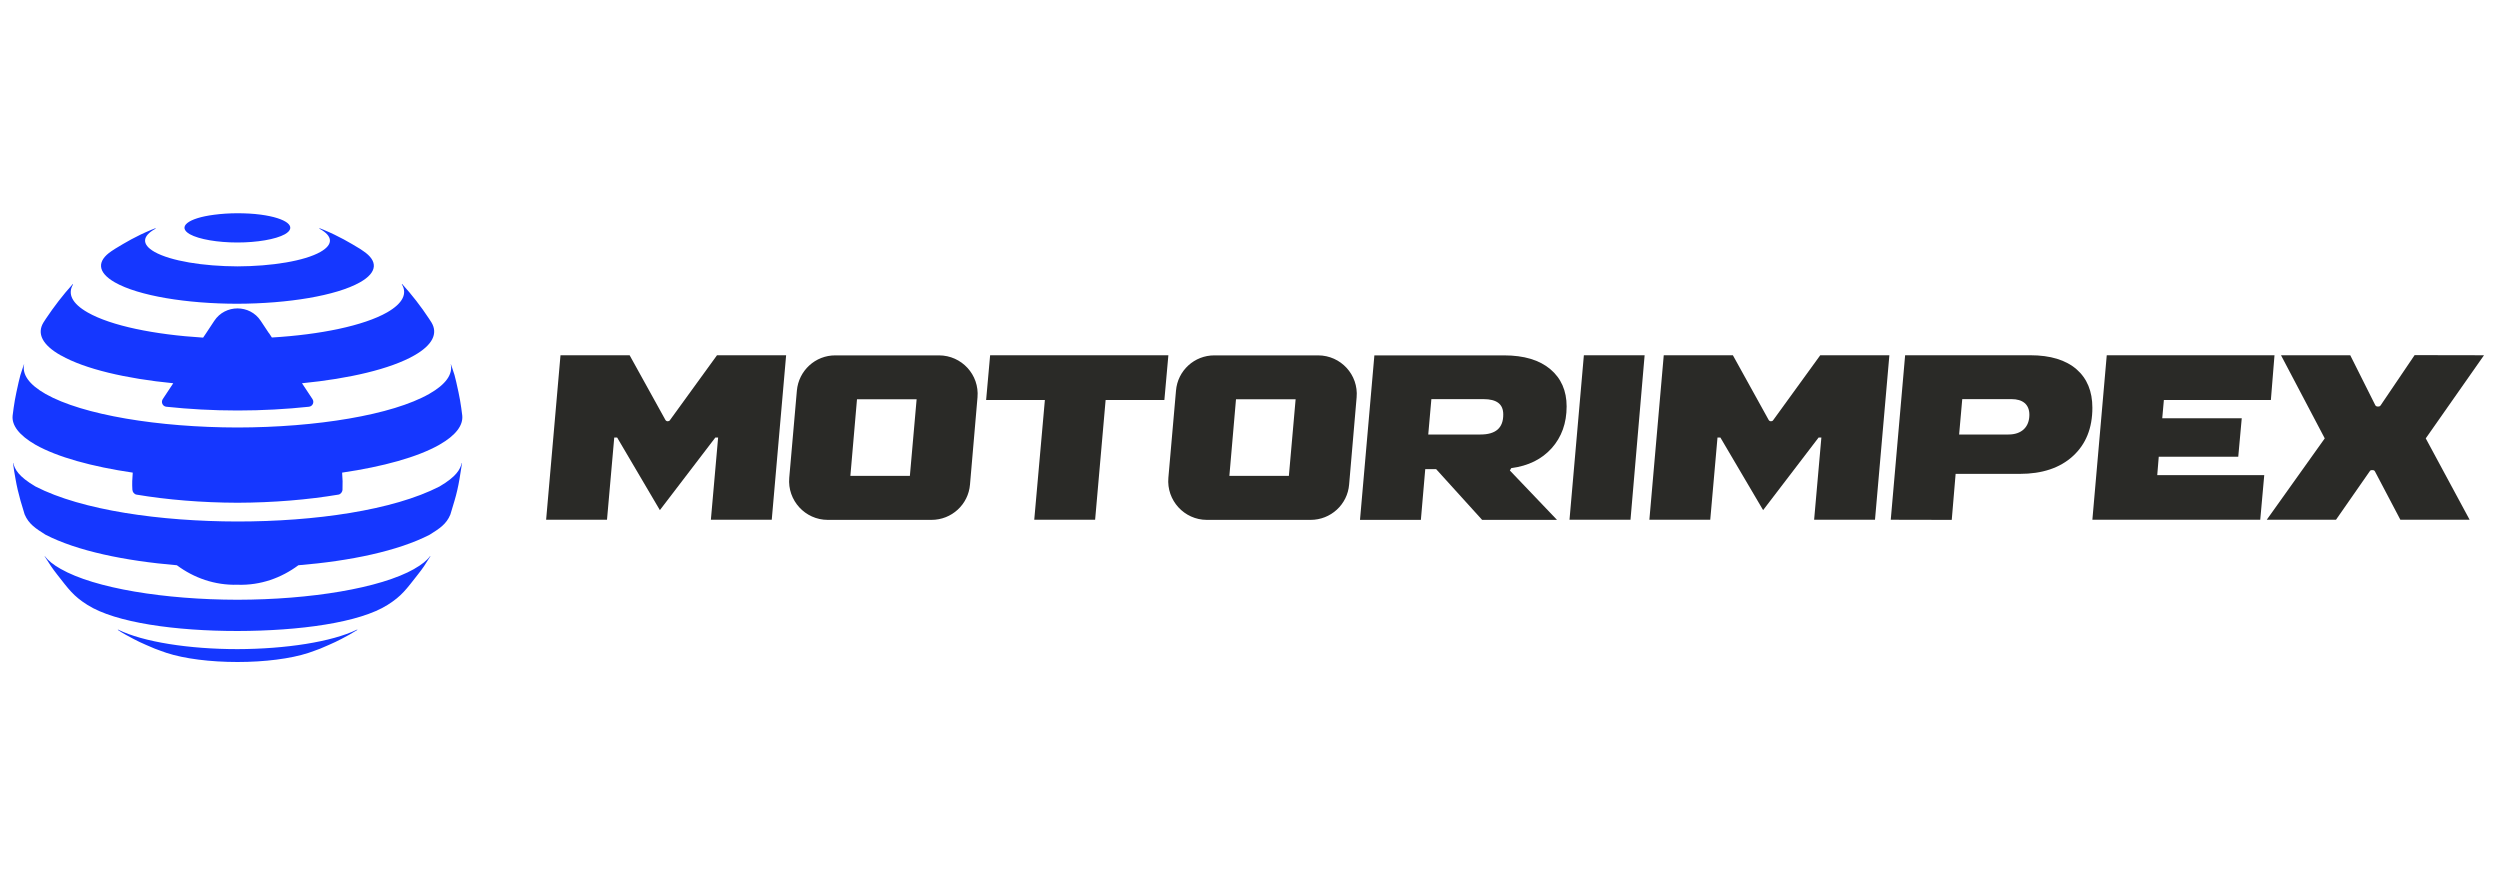
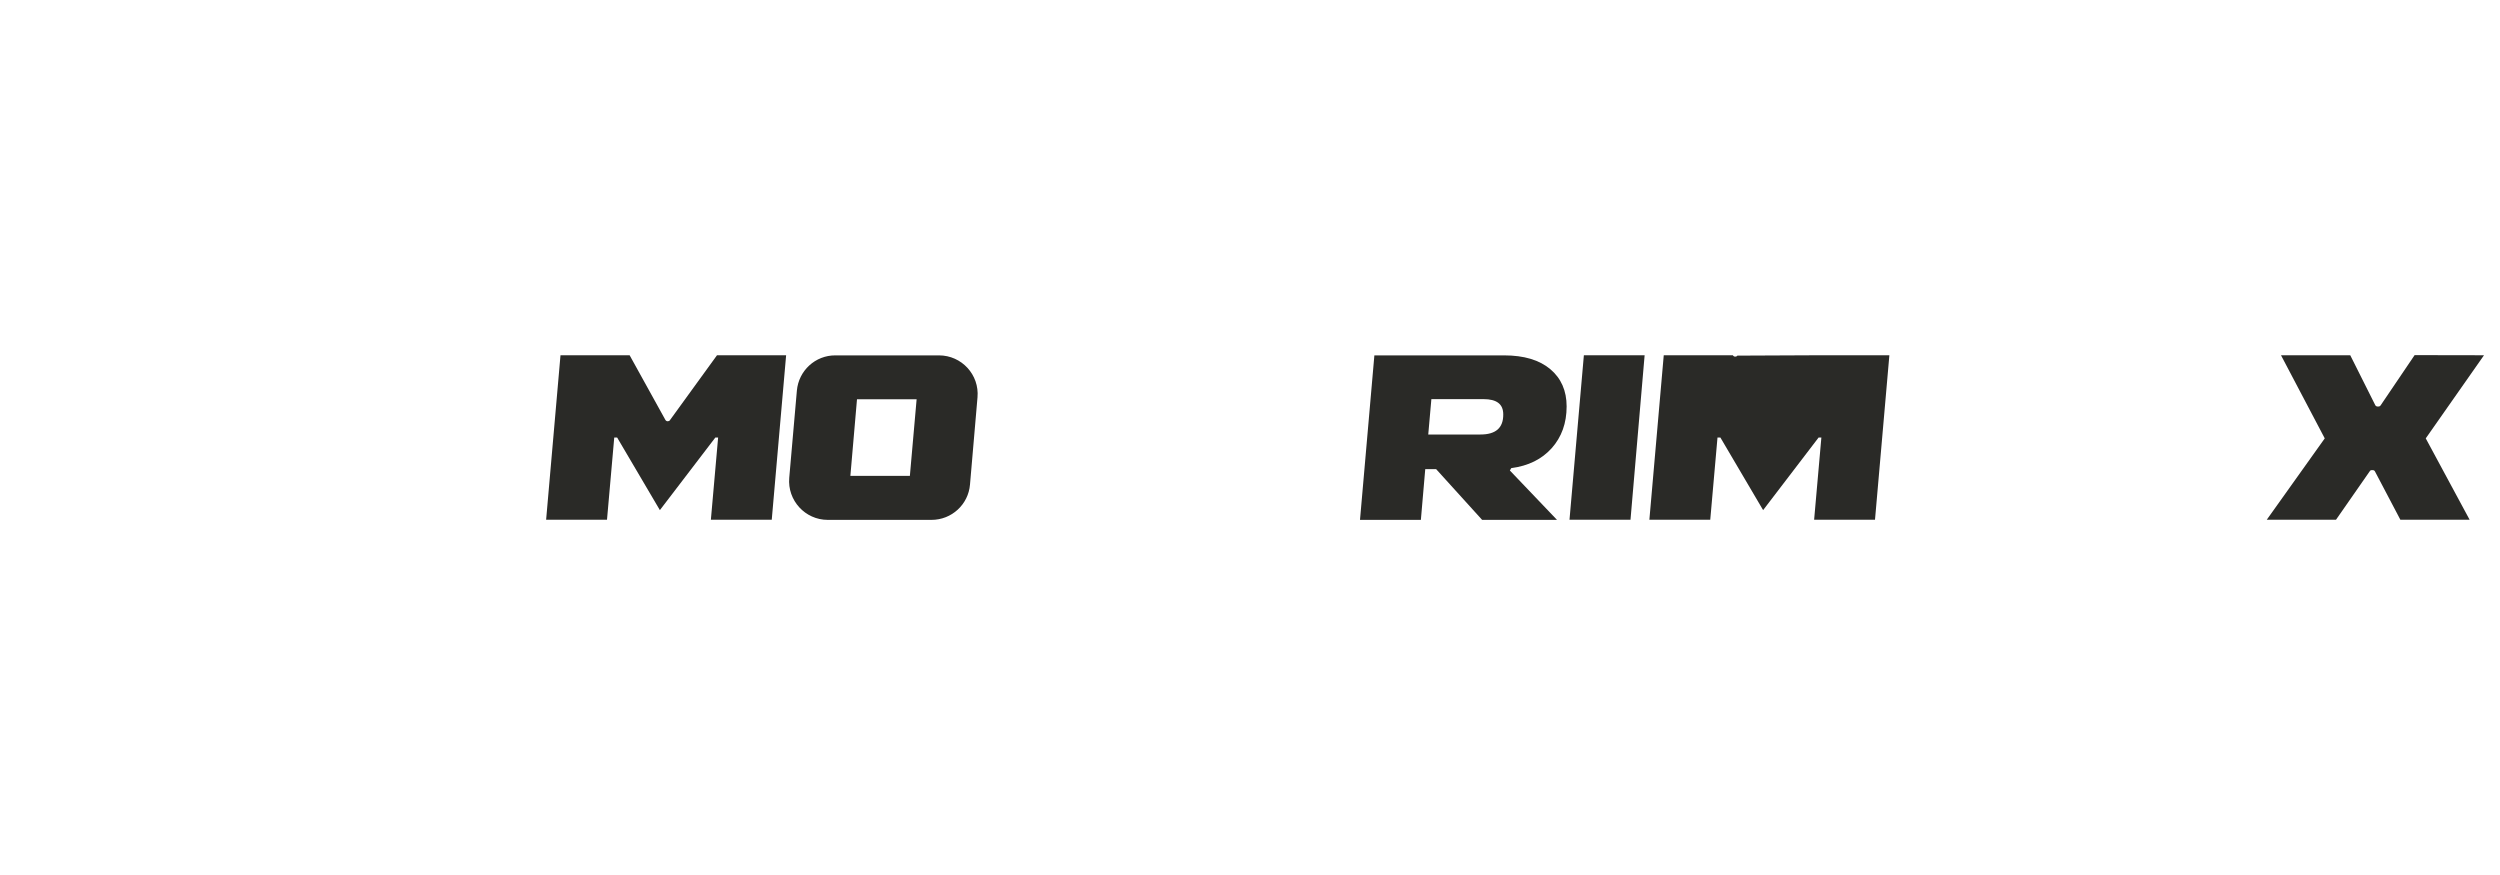
<svg xmlns="http://www.w3.org/2000/svg" version="1.1" id="Layer_1" x="0px" y="0px" viewBox="0 0 2000 700" style="enable-background:new 0 0 2000 700;" xml:space="preserve">
  <style type="text/css">
	.st0{fill:#2A2A27;}
	.st1{fill:#1537FF;}
</style>
  <path class="st0" d="M573.6,284.2h55.3l-11.5,131.6h-48.7l5.8-65.8h-2.2l-44.4,58.1L493.7,350h-2.3l-5.8,65.8h-48.7l11.5-131.6h55.3  l28.6,51.7c0.3,0.6,1,1.1,1.8,1.1h0.2c0.6,0,1.3-0.3,1.6-0.8L573.6,284.2L573.6,284.2L573.6,284.2z" />
-   <polygon class="st0" points="934.7,284.2 931.5,320 884.5,320 876.1,415.8 827.4,415.8 835.9,320 788.9,320 792.1,284.2 " />
  <path class="st0" d="M1184.4,347.6c12.2,0,18.3-5.3,18.2-16.1c0-8.2-5.2-12.2-15.8-12.2h-41.7l-2.5,28.3H1184.4L1184.4,347.6z   M1207.9,376.4l37.7,39.5h-59.9l-36.8-40.6h-8.7l-3.5,40.6h-48.7l11.5-131.6h103.8c15.9,0,28.2,3.7,36.9,11  c8.7,7.3,13.1,17.3,13.1,29.8c0,13.4-4,24.5-11.9,33.4c-8,8.9-18.7,14.2-32.4,16L1207.9,376.4L1207.9,376.4L1207.9,376.4z" />
  <polygon class="st0" points="1315.7,284.2 1304.4,415.8 1255.6,415.8 1267.1,284.2 " />
-   <path class="st0" d="M1456.2,284.2h55.3L1500,415.8h-48.7l5.8-65.8h-2.2l-44.4,58.1l-34.2-58.1h-2.3l-5.8,65.8h-48.7l11.5-131.6  h55.3l28.6,51.7c0.3,0.6,1,1.1,1.8,1.1h0.2c0.6,0,1.3-0.3,1.6-0.8L1456.2,284.2L1456.2,284.2L1456.2,284.2z" />
-   <path class="st0" d="M1567.3,347.6h39.5c10.6,0,16.7-6.1,16.7-15.8c0-8.4-5.5-12.5-14.2-12.5h-39.5L1567.3,347.6L1567.3,347.6z   M1512.6,415.8l11.5-131.6h100.1c16.2,0,28.4,3.8,37,11.2c8.5,7.4,12.7,17.7,12.7,30.8c0,16.3-5.2,29.2-15.6,38.7  c-10.4,9.5-24.6,14.2-42.5,14.2h-51.3l-3.1,36.8L1512.6,415.8L1512.6,415.8L1512.6,415.8z" />
-   <polygon class="st0" points="1673.9,415.8 1685.4,284.2 1819.6,284.2 1816.7,320 1731.1,320 1729.8,334.6 1793.4,334.6   1790.6,365.4 1727,365.4 1725.8,380.1 1811.4,380.1 1808.2,415.8 1674,415.8 " />
+   <path class="st0" d="M1456.2,284.2h55.3L1500,415.8h-48.7l5.8-65.8h-2.2l-44.4,58.1l-34.2-58.1h-2.3l-5.8,65.8h-48.7l11.5-131.6  h55.3c0.3,0.6,1,1.1,1.8,1.1h0.2c0.6,0,1.3-0.3,1.6-0.8L1456.2,284.2L1456.2,284.2L1456.2,284.2z" />
  <path class="st0" d="M1987.2,284.2l-46.6,66.5l35.1,65.1h-55.4l-20.3-38.6c-0.3-0.7-1-1.1-1.8-1.1h-0.8c-0.7,0-1.3,0.3-1.6,0.9  l-27,38.8h-55.4l46.4-65.1l-35-66.5h55.4l20,39.9c0.3,0.7,1.1,1.1,1.8,1.1h0.8c0.7,0,1.3-0.3,1.7-0.9l27.2-40.2L1987.2,284.2  L1987.2,284.2z" />
  <path class="st0" d="M680.3,380.7l5.3-61.3h47.7l-5.4,61.3H680.3L680.3,380.7z M637.5,312.5l-6.1,69.7  c-1.6,18.1,12.7,33.7,30.8,33.7h83c16.1,0,29.5-12.3,30.8-28.3l6-69.7c1.6-18.1-12.7-33.6-30.8-33.6h-82.9  C652.3,284.2,638.9,296.5,637.5,312.5" />
-   <path class="st0" d="M983.5,380.7l5.3-61.3h47.7l-5.4,61.3H983.5L983.5,380.7z M940.8,312.5l-6.1,69.7  c-1.6,18.1,12.7,33.7,30.8,33.7h83c16.1,0,29.5-12.3,30.8-28.3l6-69.7c1.6-18.1-12.7-33.6-30.8-33.6h-82.9  C955.5,284.2,942.1,296.5,940.8,312.5" />
-   <path class="st1" d="M34.7,258.1c0.6-1,1.3-2,2-3.1c6.5-9.7,13.6-19,21.4-27.6c0.3-0.3,0.4,0,0.3,0.2c-4.4,7.4-0.9,15.2,11.8,22.4  c18.8,10.7,53.5,17.7,92.3,20.1l2.3-3.4l6.6-10c8.7-13.3,28.5-13.3,37.2,0l6.1,9.2c0.1,0.1,0.1,0.2,0.2,0.3c0.1,0.1,0.3,0.3,0.3,0.3  l2.3,3.5c38.7-2.3,73.4-9.4,92.2-20.1c12.7-7.3,16.2-15.1,11.8-22.4c-0.1-0.2,0-0.5,0.3-0.2c7.8,8.6,15,17.9,21.4,27.6  c0.7,1.1,1.4,2.1,2,3.1c5.2,8.7,1.1,17.9-13.9,26.4c-19,10.8-51.9,18.5-89.7,22.2l8.4,12.7c1.6,2.5,0.1,5.8-2.9,6.1  c-17.9,1.9-37.1,3-57,3c-19.9,0-39.1-1.1-57-3h0c-3-0.3-4.5-3.6-2.9-6.1l8.4-12.7c-37.8-3.7-70.7-11.4-89.7-22.2h-0.1  C33.6,275.9,29.5,266.7,34.7,258.1 M91.9,225.9c18.9,10.8,57.7,17.1,98,17.1c40.3-0.1,79-6.4,98-17.1c14.4-8.1,14.4-17.2,2.8-25  l-2.8-1.9c-8.1-4.9-16.6-10-29.1-15.2c-1-0.4-1.9-0.8-2.8-1.1c-0.6-0.3-0.8,0.1-0.2,0.4c10.2,5.6,11.3,12.3,0.6,18.4  c-12.8,7.3-39.1,11.5-66.4,11.6c-27.3-0.1-53.5-4.3-66.4-11.6c-10.7-6.1-9.6-12.8,0.6-18.4c0.6-0.3,0.4-0.7-0.2-0.4  c-0.8,0.3-1.7,0.7-2.8,1.1c-12.6,5.2-21,10.3-29.1,15.2l-2.9,1.9C77.6,208.7,77.6,217.7,91.9,225.9 M151.9,187.4L151.9,187.4  c7.4,4.1,22.4,6.6,38,6.6c15.6,0,30.6-2.5,38-6.6c10.3-5.9,1.6-12.9-19.4-15.7c-6-0.8-12.3-1.1-18.6-1.1c-6.2,0-12.6,0.4-18.6,1.2  C150.3,174.5,141.6,181.5,151.9,187.4 M28.4,355.8c17.5,9.9,45.2,17.5,77.8,22.3c-0.4,4.5-0.6,9.1-0.3,13.6c0.1,2,1.5,3.7,3.3,4  c24.5,4.1,52,6.4,80.8,6.5c28.7-0.1,56.2-2.4,80.7-6.5c1.8-0.3,3.2-2,3.3-4c0.2-4.5,0.1-9.1-0.3-13.6c32.7-4.8,60.4-12.4,77.8-22.3  c13.3-7.6,19.1-15.6,18.3-23.4l-0.8-6.1c-0.6-4.2-1.3-8.4-2.2-12.5c-1.5-7-2.3-10.5-3.2-13.8c-0.9-3-2.9-8.7-2.9-8.7l-0.1,0.1  c1.7,7.9-3.7,16-17.2,23.7C313.7,332,253.1,341.9,190,342c-63.1-0.1-123.8-10-153.5-26.8c-13.5-7.7-18.9-15.8-17.2-23.7l-0.1-0.1  c0,0-2,5.7-2.9,8.7c-0.9,3.3-1.7,6.8-3.2,13.8c-0.9,4.1-1.6,8.3-2.2,12.5l-0.8,6.1C9.3,340.2,15.2,348.2,28.4,355.8 M344.1,444.9  c-2.6,3.5-6.8,6.9-12.7,10.2h0.1c-27.3,15.5-83.3,24.6-141.5,24.7c-58.2-0.1-114.2-9.1-141.5-24.7c-5.9-3.3-10-6.7-12.7-10.2  c-0.1-0.1-0.2-0.1-0.1,0.1l0.3,0.5c4,6.4,5.6,8.8,9.7,14.1c9.3,11.8,12.8,17.1,24.2,24.3c22.5,14.3,70.7,20.9,120.1,20.9  c49.4-0.1,97.6-6.6,120.1-20.9c11.4-7.2,14.9-12.5,24.2-24.3c4.2-5.3,5.7-7.7,9.7-14.1l0.3-0.5C344.3,445,344.3,444.7,344.1,444.9   M369.4,370.5L369.4,370.5c-1.3,4.9-4,10.6-17.8,18.7c-37.2,19.1-99.9,28-161.6,28c-61.6-0.1-124.4-8.9-161.6-28  c-13.8-8.1-16.5-13.8-17.8-18.7c-0.1-0.3-0.3-0.2-0.2,0c0.5,3.9,1.2,8.3,2,12.6c1,5.9,2.4,11.7,4,17.4c1.1,3.8,2.3,7.7,3.3,11  c3.3,7.8,8.9,11.3,16.6,16.2c25.3,13.1,63.7,21,105.2,24.5c13.6,10.1,30.2,16.1,48.6,15.6c18.4,0.6,35-5.5,48.6-15.6  c41.5-3.4,79.7-11.4,105-24.4c7.8-4.9,13.4-8.4,16.6-16.2c1-3.3,2.2-7.1,3.3-11c1.7-5.7,3-11.5,4-17.4c0.7-4.2,1.4-8.7,2-12.6  C369.6,370.3,369.5,370.2,369.4,370.5 M190,519.3c-38.5,0-75.5-5.7-95.5-15.6c-0.3-0.1-0.4,0.1-0.1,0.3c0.1,0,0.1,0.1,0.1,0.1  c2,1.3,4,2.6,6.1,3.7c9.8,5.4,12.1,6.4,23.2,11.1c2.8,1.1,6.6,2.4,9.4,3.4c14.3,4.7,35.2,7.3,56.8,7.3c21.6,0,42.5-2.6,56.8-7.3  c2.8-1,6.6-2.3,9.4-3.4c11-4.7,13.3-5.7,23.2-11.1c2.1-1.2,4.1-2.5,6.2-3.7c0.1,0,0.1-0.1,0.1-0.1c0.3-0.2,0.1-0.5-0.1-0.3  C265.5,513.5,228.5,519.2,190,519.3" />
</svg>